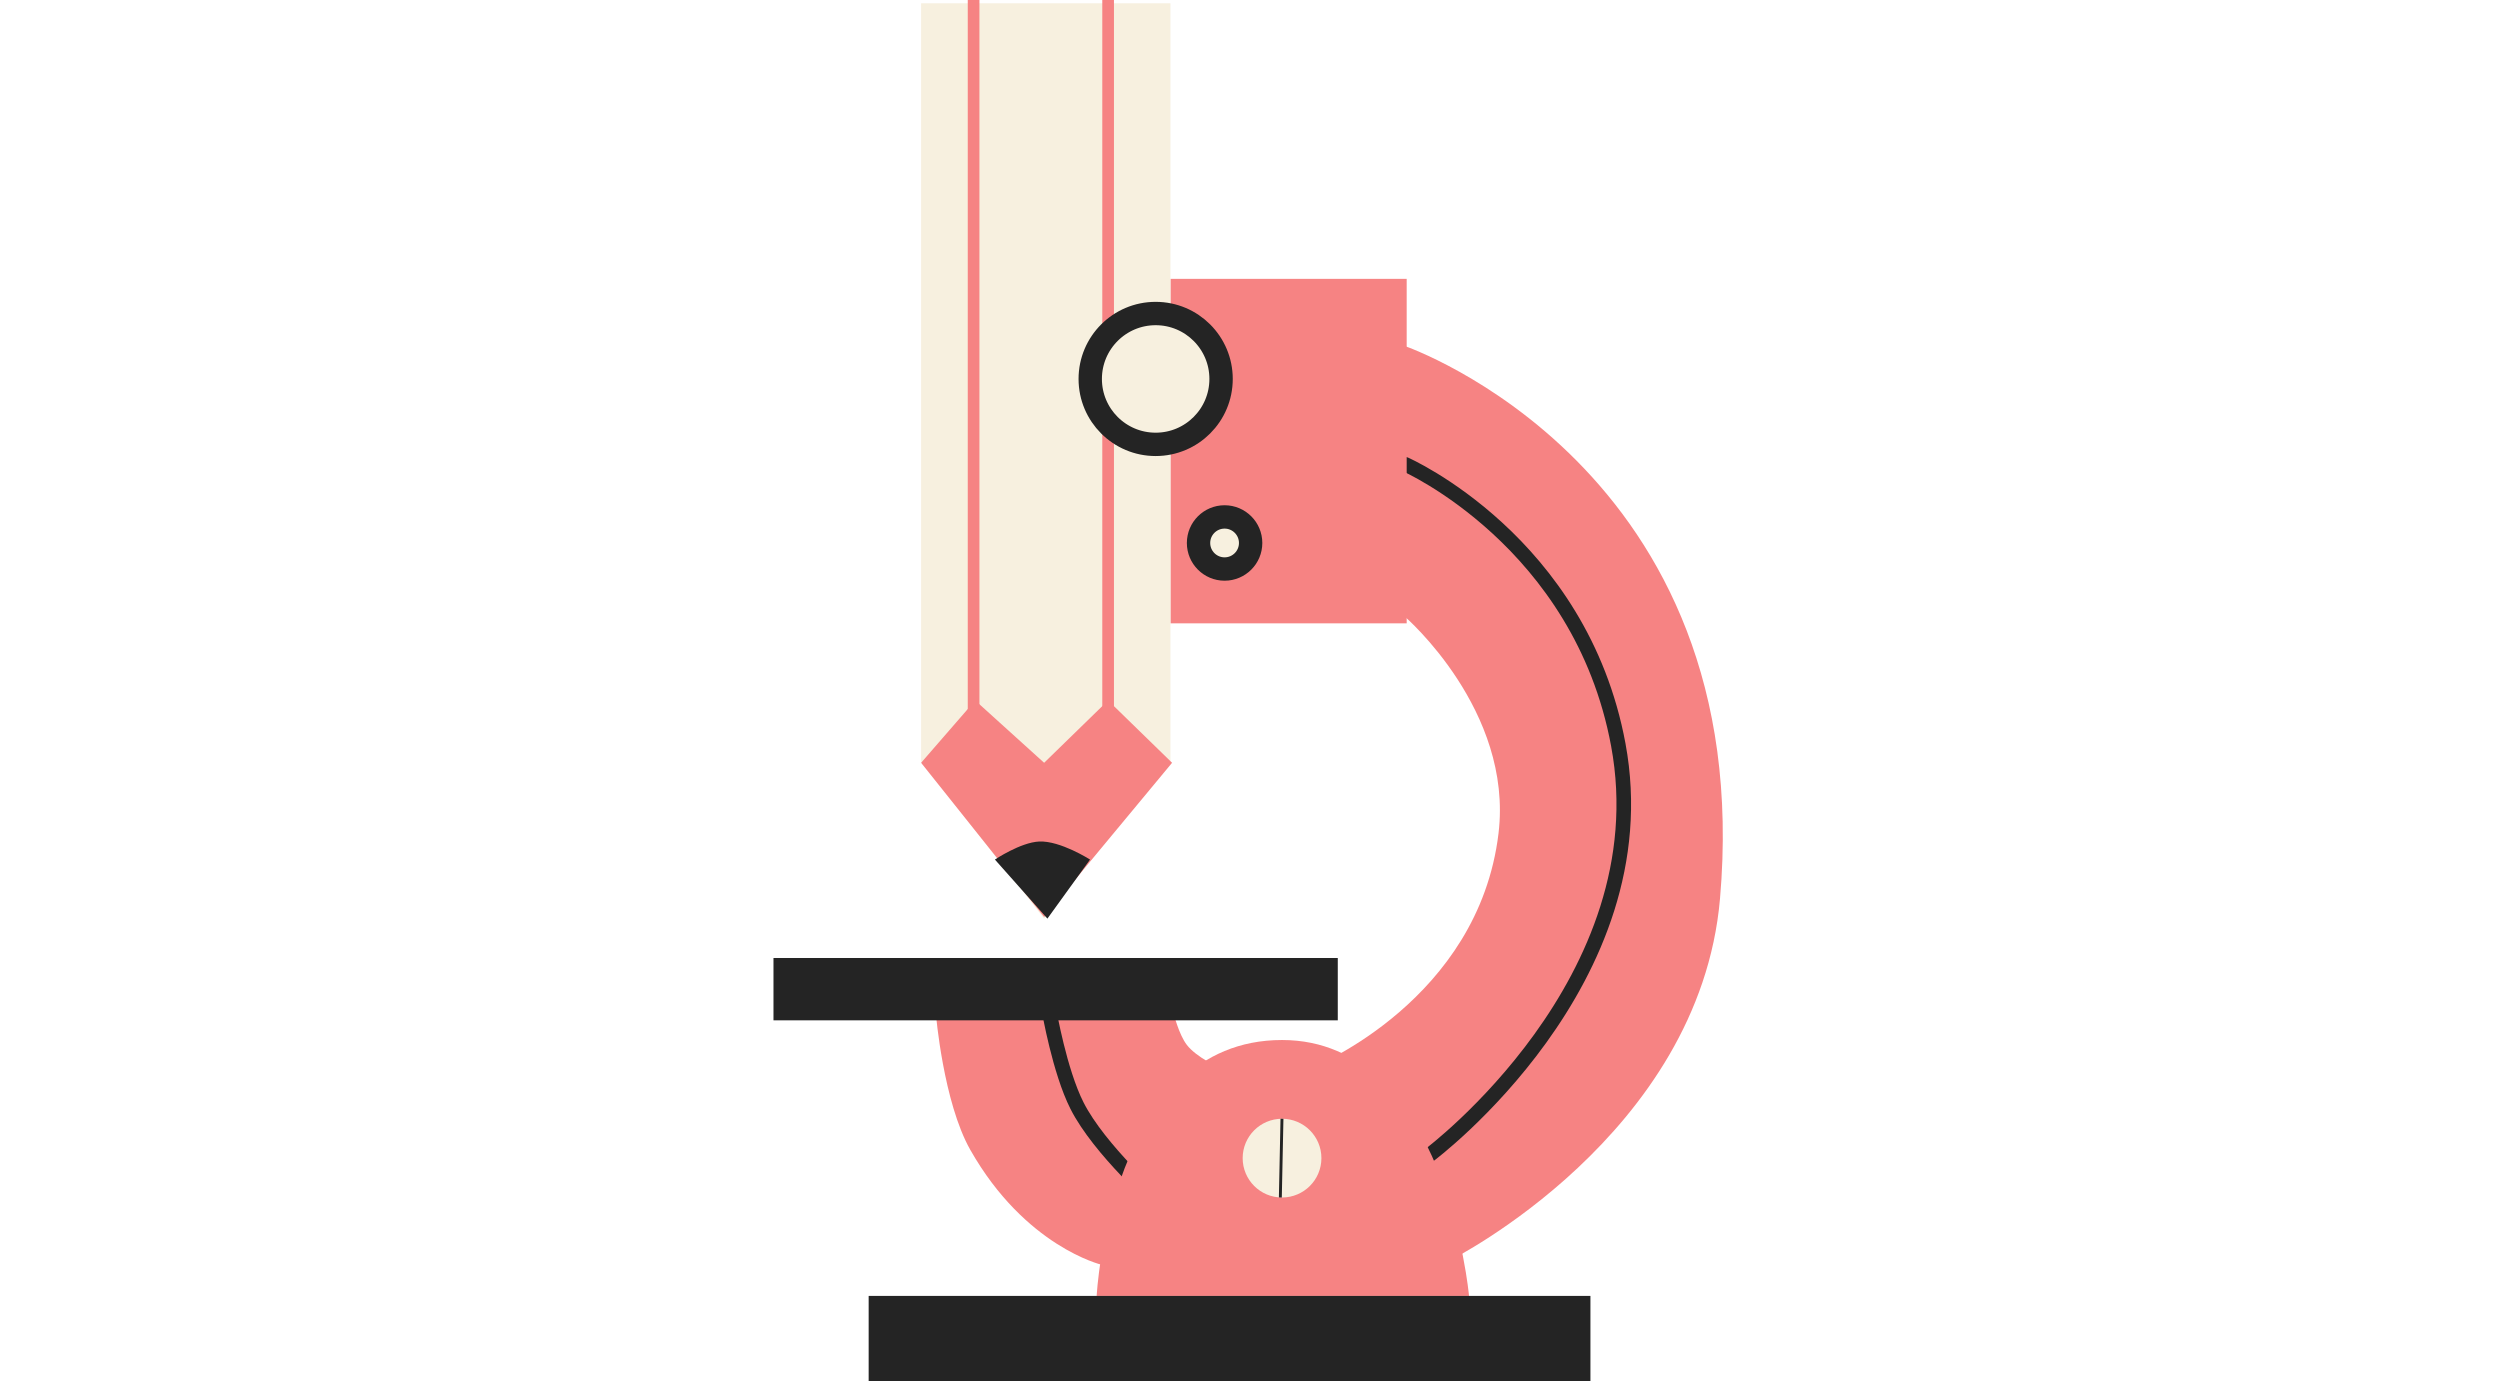
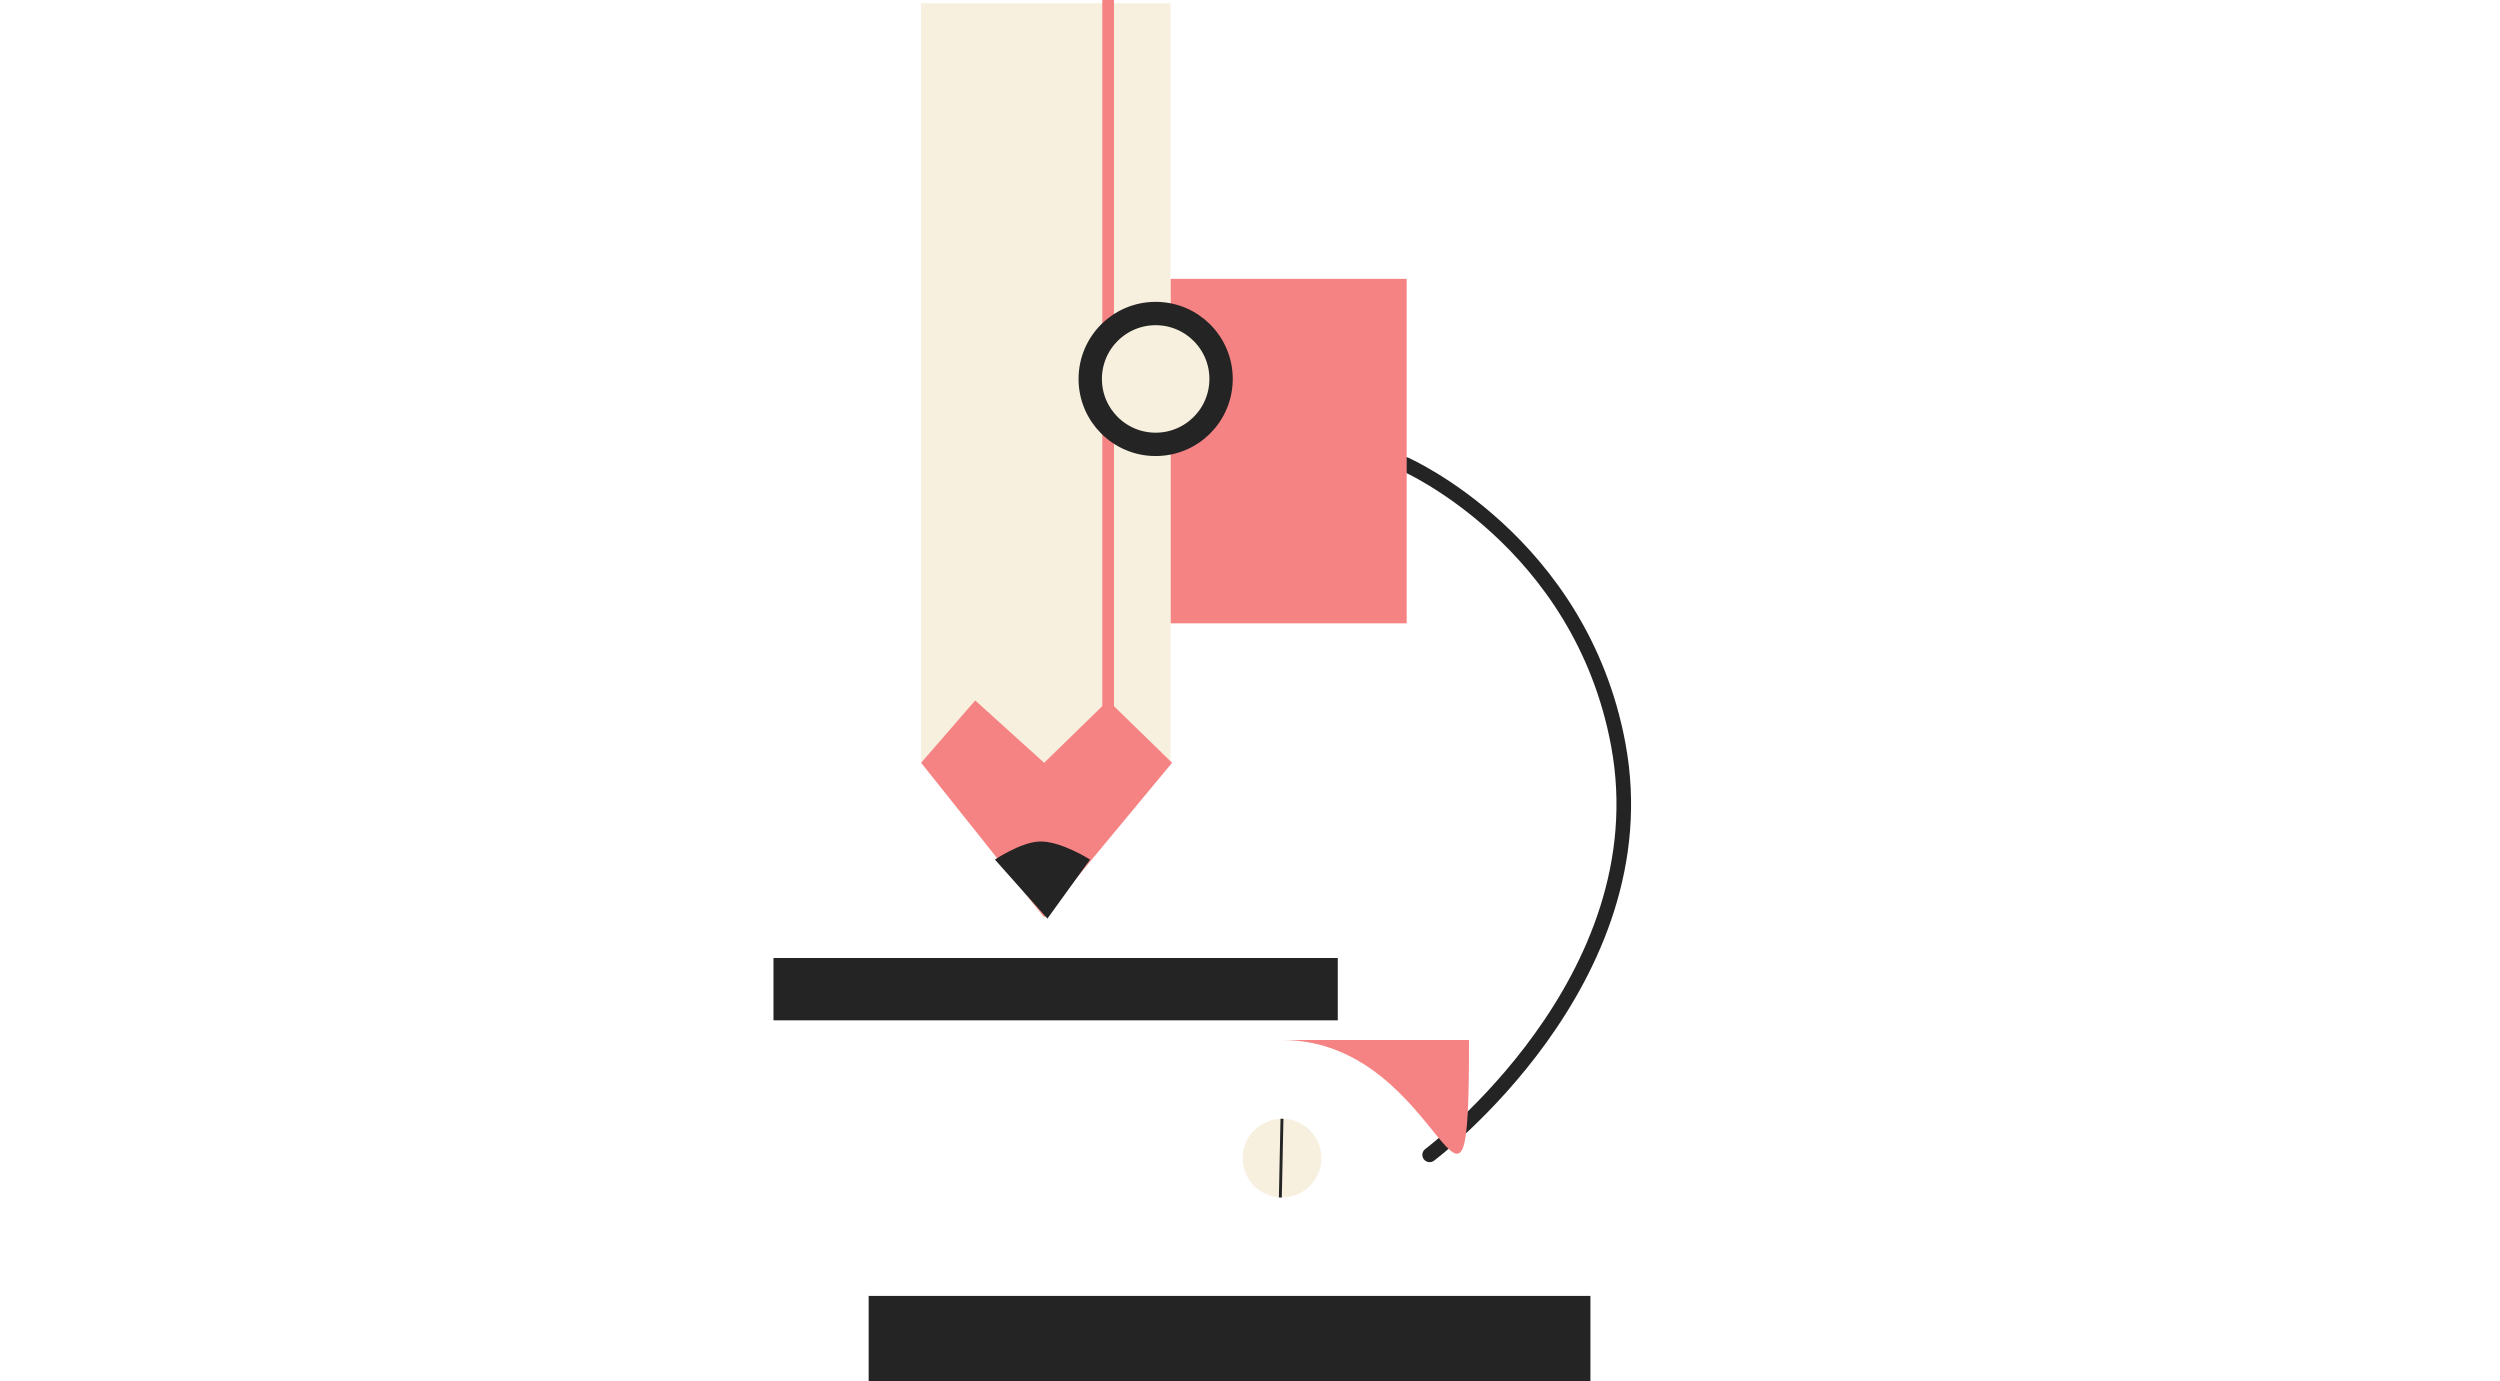
<svg xmlns="http://www.w3.org/2000/svg" width="362" height="200" viewBox="0 0 362 200" fill="none">
  <rect x="0" y="0" width="362" height="200" fill="#808080" stroke="none" />
  <g clip-path="url(#clip0_710_287)">
    <rect width="362" height="200" fill="white" />
-     <path d="M216.986 120.665C214.094 144.767 190.383 154.394 190.383 154.394L210.098 182.423C210.098 182.423 246.061 164.37 249.053 130.166C254.516 67.696 203.447 50.118 203.447 50.118V89.311C203.447 89.311 219.124 102.85 216.986 120.665Z" fill="#F68383" />
    <path d="M207.013 167.222C207.013 167.222 240.669 142.044 234.329 107.839C228.87 78.386 203.45 67.222 203.45 67.222" stroke="#242424" stroke-width="2.114" stroke-linecap="round" />
    <rect x="169.484" y="40.379" width="34.204" height="49.881" fill="#F68383" />
    <path d="M169.48 110.214L151.19 133.017L133.375 110.214V0.476H169.48V110.214Z" fill="#F7F0DF" />
    <path d="M169.717 110.452L151.19 132.78L133.375 110.452L141.213 101.426L151.19 110.452L160.453 101.426L169.717 110.452Z" fill="#F68383" />
    <path d="M150.476 121.852C147.774 121.976 144.062 124.465 144.062 124.465L151.663 133.016L157.839 124.465C157.839 124.465 153.524 121.712 150.476 121.852Z" fill="#242424" />
-     <path d="M140.504 166.507C136.584 159.601 135.516 146.792 135.516 146.792H169.958C169.958 146.792 170.693 149.789 171.858 151.306C173.238 153.102 176.609 154.631 176.609 154.631L159.507 183.135C159.507 183.135 148.46 180.522 140.504 166.507Z" fill="#F68383" />
-     <path d="M151.91 146.319C151.91 146.319 153.418 155.092 155.948 160.096C159.184 166.498 167.824 174.11 167.824 174.11" stroke="#242424" stroke-width="2.114" stroke-linecap="round" />
    <rect x="112" y="138.718" width="81.71" height="9.026" fill="#242424" />
-     <path d="M185.638 150.594C160.697 150.594 158.797 187.649 158.797 187.649H212.716C212.716 187.649 209.391 150.594 185.638 150.594Z" fill="#F68383" />
-     <path d="M140.977 108.789V0" stroke="#F68383" stroke-width="1.691" stroke-linecap="round" />
+     <path d="M185.638 150.594H212.716C212.716 187.649 209.391 150.594 185.638 150.594Z" fill="#F68383" />
    <path d="M160.456 108.789V0" stroke="#F68383" stroke-width="1.691" stroke-linecap="round" />
    <rect x="125.782" y="187.648" width="104.513" height="12.352" fill="#242424" />
    <circle cx="185.639" cy="167.697" r="5.701" fill="#F7F0DF" />
    <circle cx="167.339" cy="54.871" r="9.473" fill="#F7F0DF" stroke="#242424" stroke-width="3.382" />
-     <circle cx="177.32" cy="78.623" r="3.772" fill="#F7F0DF" stroke="#242424" stroke-width="3.382" />
    <path d="M185.631 161.996L185.393 173.398" stroke="#242424" stroke-width="0.423" />
  </g>
  <defs>
    <clipPath id="clip0_710_287">
      <rect width="362" height="200" fill="white" />
    </clipPath>
  </defs>
</svg>